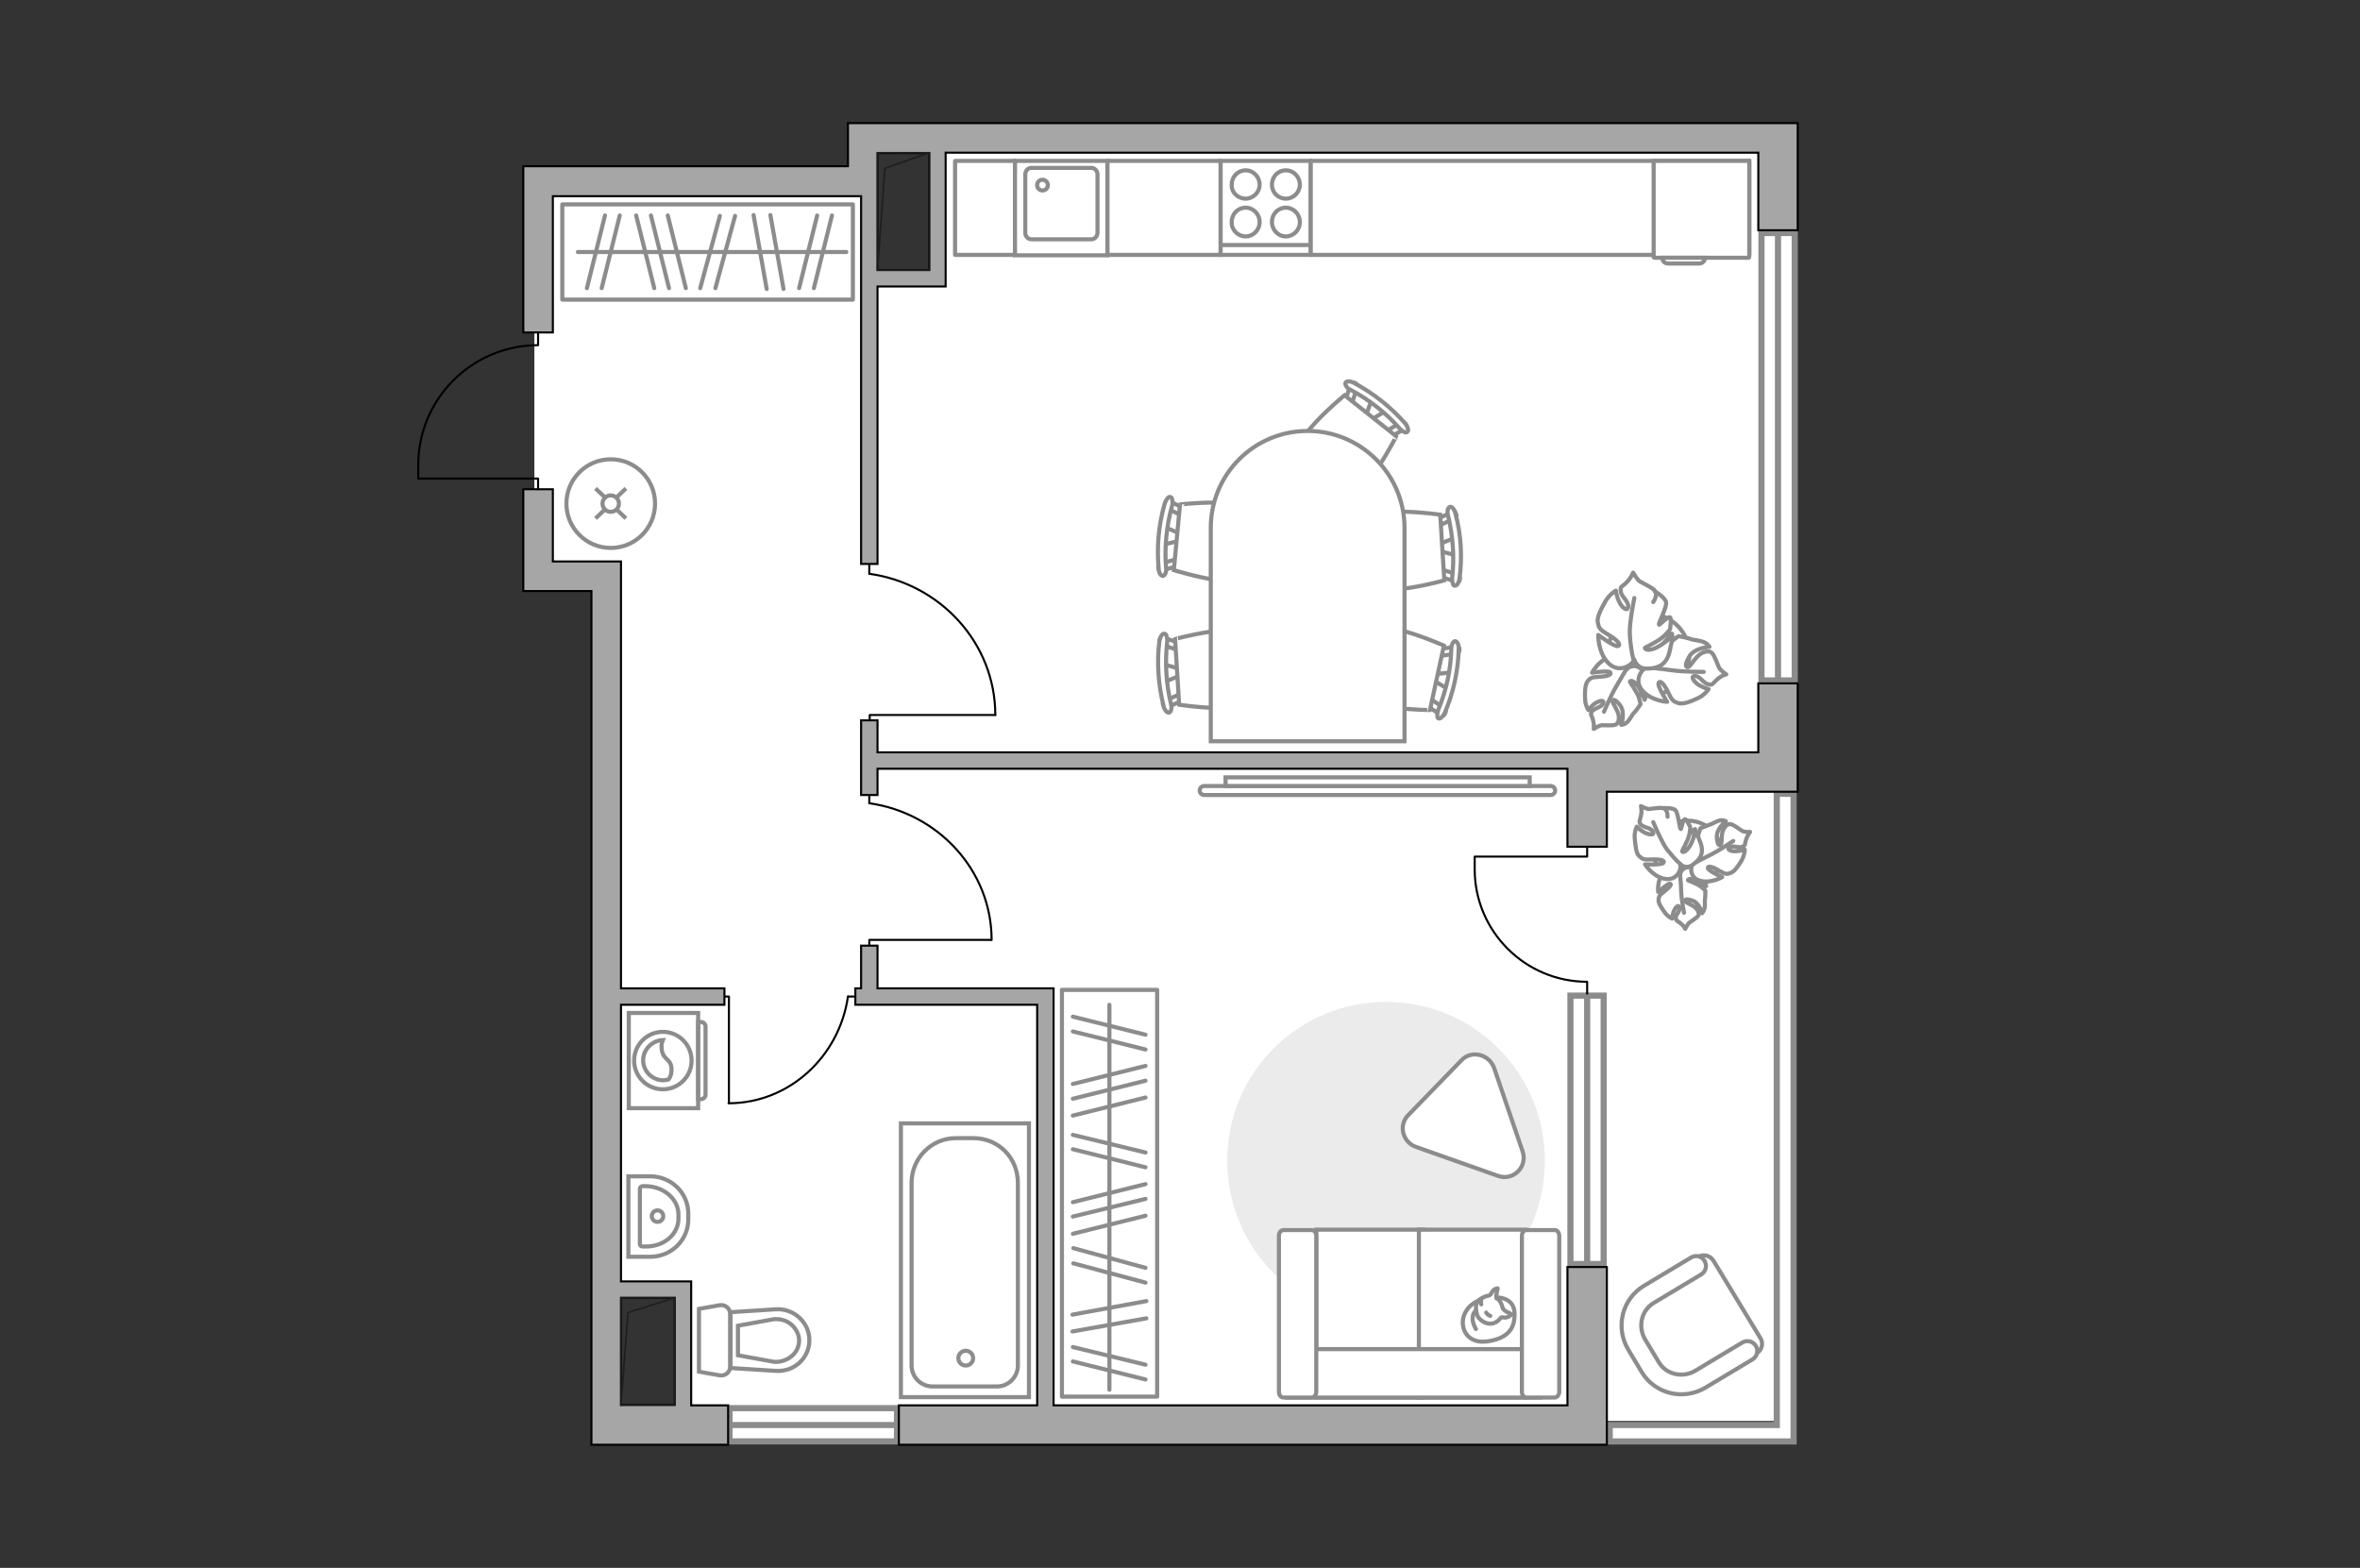
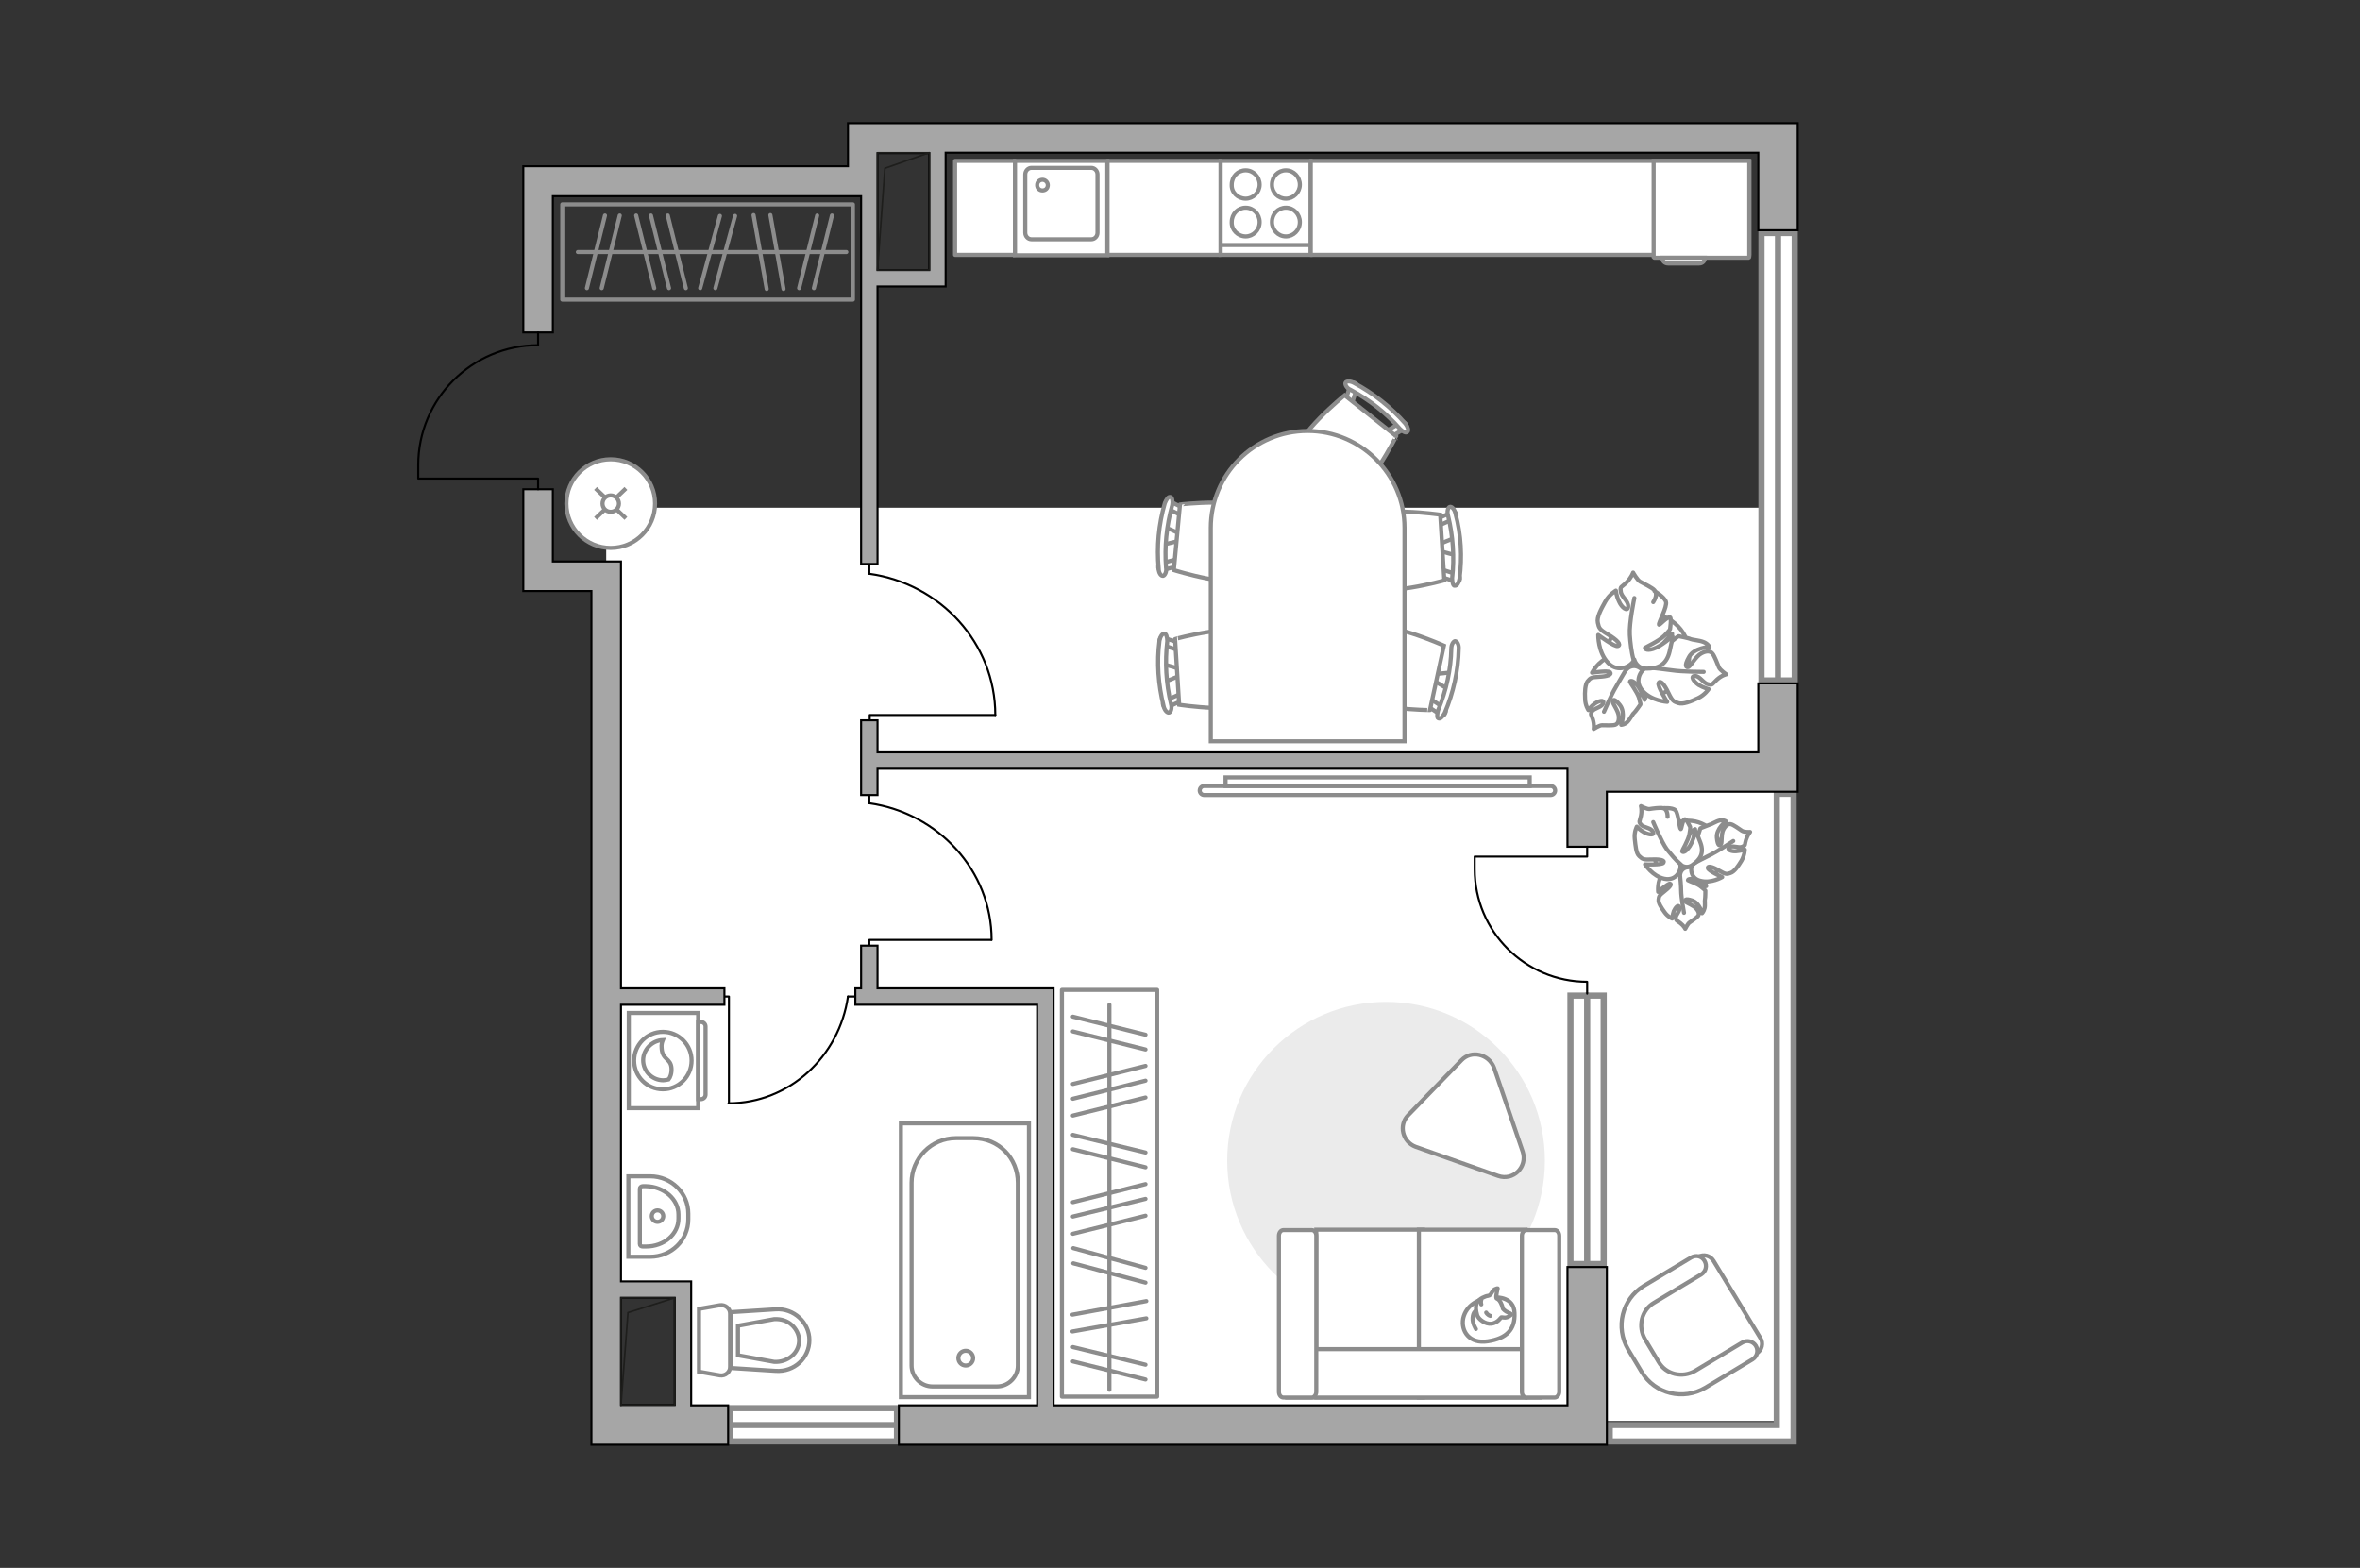
<svg xmlns="http://www.w3.org/2000/svg" version="1.1" x="0px" y="0px" viewBox="0 0 575 382" style="enable-background:new 0 0 575 382;" xml:space="preserve">
  <rect x="0" y="0" width="575" height="382" fill="#333333" stroke="none" />
  <style type="text/css">
	.st0{fill:#FFFFFF;}
	.st1{fill:#EBEBEB;}
	.st2{fill:#FFFFFF;stroke:#8C8C8C;stroke-linecap:round;stroke-linejoin:round;stroke-miterlimit:10;}
	.st3{fill:#FFFFFF;stroke:#8C8C8C;stroke-miterlimit:10;}
	.st4{fill-rule:evenodd;clip-rule:evenodd;fill:#FFFFFF;fill-opacity:0.1;stroke:#8C8C8C;stroke-miterlimit:10;}
	.st5{fill:none;stroke:#000000;stroke-width:0.5;stroke-linecap:round;stroke-linejoin:round;stroke-miterlimit:10;}
	.st6{fill:none;stroke:#8C8C8C;stroke-linecap:round;stroke-linejoin:round;stroke-miterlimit:10;}
	.st7{fill:#FFFFFF;stroke:#8C8C8C;stroke-width:1.5;stroke-linecap:round;stroke-miterlimit:10;}
	.st8{fill:#A6A6A6;stroke:#000000;stroke-width:0.5;stroke-miterlimit:10;}
	.st9{fill:none;stroke:#1E1E1C;stroke-width:0.4;stroke-linecap:round;stroke-linejoin:round;stroke-miterlimit:10;}
</style>
  <g id="bg_1_">
-     <polygon class="st0" points="228.4,34.7 228.4,67.8 211.8,67.8 211.8,34.7 209.8,34.7 209.8,43.7 130.2,43.7 130.2,142.1    433.2,142.1 433.2,59.7 433.2,59.7 433.2,34.7  " />
    <polygon class="st0" points="147.7,123.7 147.7,314.2 166.4,314.2 166.4,346.2 433.2,346.2 433.2,123.7  " />
  </g>
  <g id="furniture_1_">
    <path id="Vector_00000106140199821541514290000005335053994293007024_" class="st1" d="M337.7,321.5c21.4,0,38.7-17.3,38.7-38.7   s-17.3-38.7-38.7-38.7S299,261.4,299,282.8S316.3,321.5,337.7,321.5z" />
    <rect x="232.7" y="39.2" class="st2" width="14.6" height="22.9" />
    <rect x="269.8" y="39.2" class="st2" width="27.6" height="22.9" />
    <rect x="319.3" y="39.2" class="st2" width="106.9" height="22.9" />
    <g>
      <g>
        <path class="st3" d="M170.1,270l0-23.2l-16.9,0l0,23.2H170.1z" />
        <path class="st4" d="M171.9,266.7l0-16.6c0-0.6-0.5-1.1-1.1-1.1h-0.7l0,18.8h0.7C171.4,267.8,171.9,267.3,171.9,266.7z" />
      </g>
      <g>
        <circle class="st3" cx="161.5" cy="258.4" r="7" />
        <path class="st3" d="M163.6,260.2c-0.2-2.4-2.2-1.9-2.4-4.8c-0.1-0.9,0.1-1.5,0.3-2c-2.6,0.1-4.8,2.3-4.8,4.9     c0,2.7,2.2,4.9,4.9,4.9c0.4,0,0.8-0.1,1.3-0.2C163.3,262.5,163.7,261.5,163.6,260.2z" />
      </g>
    </g>
    <g id="Group_34_00000117657774507063546720000018316526024854057351_">
      <path id="Vector_158_00000162350567727722637170000005985602226454549178_" class="st5" d="M177.6,268.7v-25.9h-1.1" />
      <path id="Vector_159_00000181049700414605431050000008625267364962305212_" class="st5" d="M208.4,242.8h-1.8" />
      <path id="Vector_160_00000056426124209600836550000017948818425569369757_" class="st5" d="M206.6,242.8    c-2.1,14.6-14.3,26-29.1,26" />
    </g>
    <g id="Group_34_00000044897646574182245310000017591581129179064509_">
      <path id="Vector_158_00000085241331288219652380000009782218809058147477_" class="st5" d="M241.5,229h-29.7v1.3" />
      <path id="Vector_159_00000049930868350855045210000000227458059121175698_" class="st5" d="M211.8,193.7v2" />
      <path id="Vector_160_00000009551819229354476390000001090123722872706750_" class="st5" d="M211.8,195.7    c16.8,2.4,29.8,16.4,29.8,33.3" />
    </g>
    <g id="Group_34_00000057106905390654074620000001838470382540482974_">
      <path id="Vector_158_00000111880254049535537930000016241853397994681510_" class="st5" d="M242.5,174.2h-30.6v1.3" />
      <path id="Vector_159_00000066501226443948756140000007258235799541739159_" class="st5" d="M211.8,137.7v2.1" />
      <path id="Vector_160_00000033343216463659970430000007849547743634657176_" class="st5" d="M211.8,139.8    c17.3,2.4,30.7,16.9,30.7,34.4" />
    </g>
    <g>
      <path id="Vector_60_00000084489660085152234480000000076083393399750540_" class="st3" d="M395.1,167.1c4.2,3.6,10.6,3.1,14.1-1.1    c3.6-4.2,3.1-10.6-1.1-14.1c-4.2-3.6-10.6-3.1-14.1,1.1C390.4,157.2,390.9,163.5,395.1,167.1z" />
      <path class="st2" d="M396.4,163c0,0,1.2-1.3,2.9-0.4c1.7,1,3.1,2.3,2.3,5c-0.8,2.7-0.9,2.9-0.9,2.9s-1-2.8-2.1-3.9    c-1.1-1.1-1.5-0.6-1.5-0.5c0,0.1,1.7,2.4,2.2,3.8c0.4,1.4,0.4,1.7,0.4,1.7s-1.3,1.9-1.6,2.1c-0.3,0.2-0.9,1.5-1.6,2.2    c-0.7,0.7-1.5,0.7-1.5,0.7s1.1-3-0.3-4.8c-1.4-1.8-1.8-1.3-1.8-0.9c0,0.5,1.4,2.3,1.5,3.6c0.1,1.3-0.3,1.9-0.9,2.1    c-0.6,0.2-2.6,0.1-3.2,0.1c-0.6,0-2,0.9-2,0.9s0.2-0.9-0.2-2.3c-0.4-1.3-0.7-1.2-0.2-2c0.6-0.8,2.2-0.9,2.7-1.9c0.4-1-1-0.7-2,0    c-1,0.7-1.6,1.6-1.6,1.6s-0.8-1.2-0.8-2.8c-0.1-1.6,0-3.4,0.6-4.2c0.7-0.8,0.8-1,2.8-1.1c2-0.1,3.2-0.5,2.7-1.1    c-0.5-0.5-4.4,0.1-4.4,0.1s1.5-2.9,4.2-3.8C395,159.2,396.5,161.7,396.4,163z" />
      <path class="st6" d="M390.8,173.4c0,0,1.8-4.2,2.9-6c0.7-1.2,2-3.5,2.6-4.4c0.8-1.3,2-2.4,3.4-3.2" />
      <path class="st2" d="M401.4,162.5c0,0-2-0.6-1.8-2.9c0.2-2.3,1.1-4.4,4.3-4.8c3.2-0.4,3.5-0.4,3.5-0.4s-2.5,2.4-3.2,4.1    c-0.7,1.7,0,1.9,0.2,1.8c0.1-0.1,1.8-3,3-4.1c1.3-1.1,1.6-1.2,1.6-1.2s2.6,0.5,2.9,0.7c0.4,0.2,2.1,0.3,3.1,0.7    c1.1,0.4,1.5,1.2,1.5,1.2s-3.8,0.2-5,2.5c-1.3,2.3-0.6,2.6-0.1,2.4c0.5-0.2,1.8-2.6,3.1-3.3c1.3-0.7,2.2-0.6,2.7,0    c0.5,0.5,1.3,2.7,1.6,3.4c0.3,0.7,1.8,1.7,1.8,1.7s-1.1,0.2-2.3,1.3c-1.2,1.1-1,1.4-2.1,1.1c-1.2-0.2-2-2-3.2-2    c-1.3,0-0.3,1.4,0.9,2.2c1.2,0.7,2.4,1,2.4,1s-0.9,1.4-2.6,2.2c-1.7,0.8-3.7,1.6-4.8,1.2c-1.1-0.4-1.4-0.4-2.4-2.5    c-1-2.1-2-3.2-2.4-2.4c-0.4,0.7,2.1,4.6,2.1,4.6s-3.8-0.2-6-2.7C398,165.8,399.9,163,401.4,162.5z" />
      <path class="st6" d="M415.1,163.7c0,0-5.3,0-7.8-0.4c-1.6-0.2-4.7-0.6-5.9-0.7c-1.8-0.2-3.5-1-5-2.1" />
      <g>
        <path class="st2" d="M402.8,146.7c0.9-1.4,0.8-2.3,0.3-2.9c-0.5-0.6-2.8-1.7-3.5-2.1c-0.7-0.4-1.7-2.2-1.7-2.2s-0.4,1.2-1.6,2.4     c-1.3,1.3-1.6,0.9-1.4,2.2c0.1,1.3,1.9,2.3,1.8,3.7c-0.1,1.4-1.6,0.2-2.2-1.2c-0.7-1.4-0.8-2.7-0.8-2.7s-1.6,0.9-2.6,2.7     c-1,1.8-2.1,3.8-1.8,5.1c0.3,1.3,0.3,1.6,2.5,2.9c2.2,1.3,3.3,2.5,2.4,2.8c-0.8,0.3-4.8-2.7-4.8-2.7s-0.1,4.2,2.4,6.8     c2.5,2.6,5.7,0.8,6.4-0.8c0,0,0.5,2.2,3,2.2c2.5,0,4.8-0.7,5.6-4.2c0.8-3.5,0.7-3.7,0.7-3.7s-2.8,2.5-4.7,3.1     c-1.9,0.6-2.1-0.2-2-0.3c0.1-0.1,3.4-1.6,4.7-2.9c1.3-1.3,1.4-1.6,1.4-1.6s0.4-2.7,0-2.9c-0.7-0.2-2.6,2-2.7,1.8     c-0.2-0.4,2.1-4.4,1.7-5.6c-0.4-1.2-2.8-2.6-2.8-2.6" />
        <path class="st6" d="M398.2,145.7c0,0-1.3,6.2-1.1,9c0.1,1.7,0.4,4.3,0.9,6" />
      </g>
    </g>
    <g>
      <path id="Vector_60_00000067936758425163353450000010151208340056793011_" class="st3" d="M410.4,216.2c4.5,0.5,8.5-2.7,9-7.2    c0.5-4.5-2.7-8.5-7.2-9c-4.5-0.5-8.5,2.7-9,7.2C402.7,211.7,405.9,215.7,410.4,216.2z" />
      <path class="st2" d="M409.4,212.9c0,0,0.2-1.4,1.8-1.6s3.1,0.2,3.8,2.3c0.7,2.2,0.7,2.3,0.7,2.3s-1.9-1.4-3.2-1.7    c-1.3-0.2-1.3,0.3-1.2,0.3c0.1,0.1,2.3,0.8,3.2,1.6c0.9,0.7,1,0.9,1,0.9s0,1.8-0.1,2.1c-0.1,0.3,0.1,1.5-0.1,2.2    c-0.2,0.8-0.6,1.2-0.6,1.2s-0.6-2.5-2.4-3.1c-1.8-0.6-1.8-0.1-1.6,0.3c0.2,0.3,2,0.9,2.6,1.7c0.7,0.8,0.7,1.4,0.4,1.8    c-0.3,0.4-1.7,1.3-2.1,1.6c-0.4,0.3-1,1.5-1,1.5s-0.3-0.7-1.2-1.4c-0.9-0.7-1-0.5-1.1-1.3c0-0.8,1.1-1.6,0.9-2.5    c-0.2-0.9-1,0-1.4,0.9c-0.3,0.9-0.4,1.8-0.4,1.8s-1-0.4-1.8-1.5c-0.8-1.1-1.6-2.3-1.5-3.1c0.1-0.8,0.1-1,1.4-2    c1.3-1,1.9-1.8,1.4-1.9c-0.5-0.1-2.9,2-2.9,2s-0.3-2.7,1.1-4.5C406.7,211,408.9,211.9,409.4,212.9z" />
      <path class="st6" d="M410.3,222.4c0,0-0.7-3.7-0.7-5.4c0-1.1-0.2-3.3-0.3-4.1c-0.1-1.3,0.2-2.5,0.8-3.7" />
      <path class="st2" d="M412.6,210.2c0,0-1.6,0.5-2.5-1.2c-0.9-1.6-1.3-3.4,0.7-5.2c2-1.8,2.2-1.8,2.2-1.8s-0.6,2.7-0.3,4.2    c0.3,1.5,0.9,1.3,0.9,1.2c0.1-0.1-0.2-2.8,0.2-4.1c0.4-1.3,0.5-1.5,0.5-1.5s2-0.8,2.3-0.9c0.3,0,1.5-0.8,2.4-1    c0.9-0.2,1.5,0.2,1.5,0.2s-2.4,1.8-2.2,4c0.2,2.2,0.8,2,1,1.6c0.3-0.4,0-2.5,0.6-3.6c0.6-1.1,1.2-1.4,1.8-1.3    c0.6,0.1,2.1,1.2,2.7,1.6s2,0.3,2,0.3s-0.6,0.7-1,1.9c-0.4,1.3,0,1.3-0.9,1.7c-0.9,0.4-2.2-0.4-3.1,0.1c-0.9,0.6,0.5,1.1,1.6,1    c1.2-0.1,2.1-0.4,2.1-0.4s0,1.3-0.8,2.7c-0.8,1.3-1.7,2.7-2.7,3c-0.9,0.3-1.1,0.4-2.8-0.6c-1.6-1-2.8-1.2-2.7-0.6    c0.1,0.7,3.5,2.2,3.5,2.2s-2.7,1.6-5.3,0.9C411.7,214,411.7,211.2,412.6,210.2z" />
      <path class="st6" d="M422.3,204.9c0,0-3.6,2.4-5.4,3.3c-1.2,0.6-3.4,1.7-4.3,2.2c-1.3,0.7-2.8,0.9-4.3,0.8" />
      <g>
        <path class="st2" d="M406.3,199c0-1.3-0.5-2-1.1-2.1c-0.6-0.2-2.7,0.1-3.3,0.2c-0.6,0.1-2.1-0.7-2.1-0.7s0.3,0.9,0,2.4     c-0.3,1.4-0.6,1.3,0,2.1c0.7,0.8,2.4,0.7,2.9,1.7c0.6,1-1,0.8-2.1,0.2c-1.1-0.6-1.8-1.4-1.8-1.4s-0.7,1.3-0.5,3s0.3,3.5,1.1,4.2     c0.8,0.7,0.9,0.9,3,0.8c2.1-0.1,3.3,0.2,2.9,0.8c-0.4,0.6-4.5,0.4-4.5,0.4s1.8,2.9,4.7,3.5c2.9,0.6,4.2-2,3.9-3.5     c0,0,1.4,1.3,3,0.1c1.7-1.2,2.9-2.7,1.9-5.4s-1.2-2.8-1.2-2.8s-0.7,3-1.8,4.2c-1,1.3-1.5,0.8-1.5,0.7c0-0.1,1.5-2.6,1.8-4.1     s0.2-1.8,0.2-1.8s-0.9-2-1.3-1.9c-0.6,0.2-0.8,2.5-1,2.4c-0.3-0.2-0.6-3.9-1.3-4.6s-3.1-0.5-3.1-0.5" />
        <path class="st6" d="M402.8,200.3c0,0,2,4.8,3.3,6.6c0.9,1.1,2.2,2.7,3.4,3.7" />
      </g>
    </g>
    <rect x="137" y="49.8" class="st6" width="70.8" height="23.2" />
    <line class="st6" x1="183.6" y1="52.4" x2="186.8" y2="70.4" />
    <line class="st6" x1="187.7" y1="52.4" x2="190.9" y2="70.4" />
    <line class="st6" x1="175.4" y1="52.6" x2="170.6" y2="70.2" />
    <line class="st6" x1="179.1" y1="52.6" x2="174.3" y2="70.2" />
    <line class="st6" x1="155" y1="52.5" x2="159.4" y2="70.2" />
    <line class="st6" x1="162.7" y1="52.5" x2="167.1" y2="70.2" />
    <line class="st6" x1="158.6" y1="52.5" x2="163" y2="70.2" />
    <line class="st6" x1="151" y1="52.5" x2="146.6" y2="70.2" />
    <line class="st6" x1="147.4" y1="52.5" x2="143" y2="70.2" />
    <line class="st6" x1="194.7" y1="70.2" x2="199.1" y2="52.5" />
    <line class="st6" x1="198.3" y1="70.2" x2="202.7" y2="52.5" />
    <line class="st6" x1="140.8" y1="61.4" x2="206.2" y2="61.4" />
    <rect x="220.7" y="279.1" transform="matrix(-1.836970e-16 1 -1 -1.836970e-16 561.034 20.477)" class="st6" width="99.1" height="23.2" />
    <line class="st6" x1="279.3" y1="317" x2="261.3" y2="320.3" />
    <line class="st6" x1="279.3" y1="321.2" x2="261.3" y2="324.4" />
    <line class="st6" x1="279.1" y1="308.9" x2="261.5" y2="304.1" />
    <line class="st6" x1="279.1" y1="312.5" x2="261.5" y2="307.8" />
    <line class="st6" x1="279.1" y1="288.5" x2="261.4" y2="292.9" />
    <line class="st6" x1="279.1" y1="296.2" x2="261.4" y2="300.6" />
    <line class="st6" x1="279.1" y1="292.1" x2="261.4" y2="296.4" />
    <line class="st6" x1="279.1" y1="284.4" x2="261.4" y2="280" />
    <line class="st6" x1="279.1" y1="280.8" x2="261.4" y2="276.5" />
    <line class="st6" x1="279.1" y1="259.7" x2="261.4" y2="264.1" />
    <line class="st6" x1="279.1" y1="267.4" x2="261.4" y2="271.8" />
    <line class="st6" x1="279.1" y1="263.3" x2="261.4" y2="267.7" />
    <line class="st6" x1="279.1" y1="255.7" x2="261.4" y2="251.3" />
    <line class="st6" x1="279.1" y1="252.1" x2="261.4" y2="247.7" />
    <line class="st6" x1="261.4" y1="328.2" x2="279.1" y2="332.5" />
    <line class="st6" x1="261.4" y1="331.7" x2="279.1" y2="336.1" />
    <line class="st6" x1="270.3" y1="244.8" x2="270.3" y2="338.6" />
    <g>
      <circle class="st3" cx="148.8" cy="122.7" r="10.8" />
      <line class="st3" x1="152.5" y1="119" x2="150.3" y2="121.1" />
      <circle class="st3" cx="148.8" cy="122.7" r="2" />
      <line class="st3" x1="147.3" y1="124.2" x2="145.1" y2="126.3" />
      <line class="st3" x1="152.5" y1="126.3" x2="150.3" y2="124.2" />
      <line class="st3" x1="147.3" y1="121.1" x2="145.1" y2="119" />
    </g>
    <g>
      <path id="Vector_55_00000101074899655722586280000004740830978158518184_" class="st3" d="M320.7,340.5h26v-40.9h-26V340.5z" />
      <path id="Vector_56_00000114067832344653590960000002065937975325910444_" class="st3" d="M345.7,340.5h26v-40.9h-26V340.5z" />
      <path id="Vector_57_00000178204064013144486020000007750079428622426555_" class="st3" d="M316.1,328.7l-2.4,11.8h61.6v-11.8    H316.1z" />
      <path id="Vector_58_00000019660934319893655230000013975184663736279189_" class="st3" d="M320.7,339.1v-38c0-0.8-0.5-1.4-1.1-1.4    h-6.9c-0.6,0-1.1,0.6-1.1,1.4v38c0,0.8,0.5,1.4,1.1,1.4h6.9C320.2,340.5,320.7,339.8,320.7,339.1z" />
      <path id="Vector_59_00000137096622931983243990000005666324674640651156_" class="st3" d="M379.9,339.1v-38c0-0.8-0.5-1.4-1.1-1.4    h-6.9c-0.6,0-1.1,0.6-1.1,1.4v38c0,0.8,0.5,1.4,1.1,1.4h6.9C379.4,340.5,379.9,339.8,379.9,339.1z" />
      <g>
        <path class="st2" d="M364.5,316.1c0,0,4.4-0.2,4.5,3.8c0.2,4-1.9,6.2-6.5,6.9c-4.5,0.7-6.6-2.5-6-5.6     C357.2,318.1,360.1,316.1,364.5,316.1z" />
        <path class="st2" d="M366.2,318.9c0,0,0.5,0.6,1.3,0.9c0.8,0.3,0.7,0.5,0.7,0.5s-0.8,0.9-1.9,0.7c-0.6-0.1-0.6,0-0.6,0     s-0.8,1.3-2.3,1.5c-1.5,0.2-3.2-1.1-3.5-2.1c-0.3-1-0.5-2.4,0.1-3.2c0.5-0.8,1.8-1.4,2.6-1.5c0.8-0.1,0.9-1.3,1.6-1.6     c0.7-0.3,0.7-0.2,0.7-0.2s-0.5,2-0.3,2.4C364.6,316.5,365.5,316.2,366.2,318.9z" />
        <path class="st2" d="M362.1,319.8c0,0,0.3,0.6,1,0.8" />
        <path class="st2" d="M360.9,317.8c0,0-0.2-0.6,0-1.1" />
        <path class="st6" d="M359.6,319.4c0,0-0.7,0.2-0.8,1.7c-0.1,1.3,0.8,2.7,0.8,2.7" />
      </g>
    </g>
    <path class="st2" d="M356.1,258.3l-13,13.4c-2.4,2.4-1.4,6.5,1.8,7.7l20.1,7.1c3.7,1.3,7.2-2.2,6-5.9l-7-20.5   C362.7,256.8,358.5,255.8,356.1,258.3z" />
    <g>
      <g id="Group_2_00000100355457326426704830000009639513641315979154_">
        <g id="Group_3_00000106144308142791386210000003238674188463142563_">
          <path id="Vector_10_00000180340416093372942170000007685750144318578335_" class="st3" d="M283.4,161.8l4.5,1.3l0.1,1.3      l-4.4,1.8L283.4,161.8z" />
        </g>
        <g id="Group_4_00000095324063398937703190000012949892716521155761_">
          <path id="Vector_11_00000173848282969164102180000016873152516255813534_" class="st3" d="M288.3,170c0,0.4-0.2,0.8-0.5,0.8      l-3.6,1.6c-0.4,0.2-0.6-0.1-0.8-0.6c-0.2-0.5,0.1-1,0.3-1l3.6-1.6c0.4-0.2,0.6,0.1,0.8,0.6C288.3,169.9,288.3,169.9,288.3,170z" />
        </g>
        <g id="Group_5_00000059270226962151870180000016678477760666354824_">
          <path id="Vector_12_00000013901968380159398060000007882006994182425490_" class="st3" d="M287.5,157.3c0,0.1,0,0.1,0,0.3      c-0.1,0.5-0.3,0.8-0.7,0.7l-3.8-1.2c-0.4-0.1-0.5-0.6-0.5-1.1c0.1-0.5,0.3-0.8,0.7-0.7l3.8,1.2      C287.2,156.6,287.5,156.9,287.5,157.3z" />
        </g>
        <path id="Vector_13_00000024722305279127910680000008401823591995839375_" class="st3" d="M305.1,154.6c3,2.6,3.6,13.1,1,16     c-3.1,3.5-18.8,1.1-18.8,1.1l-1-16C286.2,155.7,301.6,151.5,305.1,154.6z" />
        <path id="Vector_14_00000168081646293756883510000014653572683167460267_" class="st3" d="M284.4,156.2     c-0.6,5.1-0.3,10.4,0.9,15.3c0.3,1,0,1.9-0.4,2.1c-0.5,0.2-1.2-0.6-1.4-1.6c-1.3-5.2-1.7-10.6-1-15.9c0.2-1,0.7-1.8,1.2-1.7     C284.1,154.3,284.4,155.2,284.4,156.2z" />
      </g>
      <g id="Group_2_00000155122283436423932400000010253575326098258340_">
        <g id="Group_3_00000053510047286703697900000017971186662094310031_">
          <path id="Vector_10_00000023256741759868114660000015838035764192133028_" class="st3" d="M352.8,167.9l-4-2.4l0.3-1.2l4.7-0.5      L352.8,167.9z" />
        </g>
        <g id="Group_4_00000075134691400655538580000016957697264399296447_">
-           <path id="Vector_11_00000007426966654456289300000013771632287424097953_" class="st3" d="M350.4,158.7c0.1-0.4,0.4-0.7,0.7-0.6      l3.9-0.6c0.4,0,0.6,0.3,0.6,0.8c0,0.5-0.3,1-0.6,0.9l-3.9,0.6c-0.4,0-0.6-0.3-0.6-0.8C350.4,158.8,350.4,158.8,350.4,158.7z" />
-         </g>
+           </g>
        <g id="Group_5_00000054976293391866761830000002291064457388467608_">
          <path id="Vector_12_00000171680399168703443480000017564445074529577115_" class="st3" d="M347.7,171.1c0-0.1,0-0.1,0.1-0.2      c0.2-0.5,0.5-0.7,0.9-0.5l3.3,2.2c0.3,0.2,0.4,0.7,0.1,1.2c-0.2,0.5-0.5,0.7-0.9,0.5l-3.3-2.2      C347.8,171.9,347.6,171.5,347.7,171.1z" />
        </g>
        <path id="Vector_13_00000017504817735434038480000005354517069428860558_" class="st3" d="M330,169c-2.1-3.3,0.1-13.5,3.4-15.7     c3.9-2.5,18.4,4,18.4,4l-3.4,15.7C348.5,173,332.6,172.9,330,169z" />
        <path id="Vector_14_00000029751752407506821040000009549227389511038599_" class="st3" d="M350.4,173c2-4.8,3.1-9.9,3.2-14.9     c0-1.1,0.5-1.8,0.9-1.9c0.5,0,1,0.9,0.9,1.9c-0.1,5.3-1.3,10.7-3.4,15.6c-0.5,0.9-1.1,1.6-1.6,1.3     C350.1,174.9,350.1,174,350.4,173z" />
      </g>
      <g id="Group_2_00000075862843438003022790000008751916273875653301_">
        <g id="Group_3_00000148632854418818505420000013110416238774464673_">
          <path id="Vector_10_00000090986607588688207040000001842712187455723661_" class="st3" d="M354.7,135.3l-4.5-1.2l-0.1-1.3      l4.4-1.8L354.7,135.3z" />
        </g>
        <g id="Group_4_00000055681328474724960260000001389218709373499527_">
          <path id="Vector_11_00000014600481826915138260000002788328892570620862_" class="st3" d="M349.9,127.1c0-0.4,0.2-0.8,0.5-0.8      l3.6-1.6c0.4-0.2,0.6,0.1,0.8,0.6s-0.1,1-0.3,1l-3.6,1.6c-0.4,0.2-0.6-0.1-0.8-0.6C349.9,127.2,349.9,127.2,349.9,127.1z" />
        </g>
        <g id="Group_5_00000121267694967611452520000011882566617196409764_">
          <path id="Vector_12_00000110433304179377491910000008610684126087932292_" class="st3" d="M350.7,139.8c0-0.1,0-0.1,0-0.3      c0.1-0.5,0.3-0.8,0.7-0.7l3.8,1.2c0.4,0.1,0.5,0.6,0.5,1.1c-0.1,0.5-0.3,0.8-0.7,0.7l-3.8-1.2      C351,140.5,350.7,140.2,350.7,139.8z" />
        </g>
        <path id="Vector_13_00000047743675599474107350000017360989949186352063_" class="st3" d="M333.1,142.6c-3-2.6-3.6-13-1-16     c3.1-3.5,18.8-1.2,18.8-1.2l1,16C351.9,141.4,336.6,145.7,333.1,142.6z" />
        <path id="Vector_14_00000125565048675676201910000001069815946390503322_" class="st3" d="M353.8,140.9c0.6-5.1,0.2-10.4-1-15.3     c-0.3-1,0-1.9,0.4-2.1c0.5-0.2,1.2,0.6,1.4,1.6c1.4,5.1,1.7,10.6,1,15.9c-0.2,1-0.6,1.8-1.2,1.7     C354.1,142.8,353.8,141.9,353.8,140.9z" />
      </g>
      <g id="Group_2_00000095298526593901446500000014388991550189227178_">
        <g id="Group_3_00000022561589569116919360000018280861208782397344_">
-           <path id="Vector_10_00000026137076708690815010000018183111702495742596_" class="st3" d="M337.6,100.1l-4,2.5l-1-0.8l1.6-4.4      L337.6,100.1z" />
-         </g>
+           </g>
        <g id="Group_4_00000071527170776976408210000013992401097233684388_">
          <path id="Vector_11_00000040541907470513039980000016549156863223594652_" class="st3" d="M328.2,98.2c-0.3-0.2-0.4-0.7-0.3-0.9      l1.2-3.8c0.1-0.4,0.5-0.4,1-0.2c0.5,0.2,0.7,0.7,0.6,0.9l-1.2,3.8c-0.1,0.4-0.5,0.4-1,0.2C328.3,98.2,328.3,98.2,328.2,98.2z" />
        </g>
        <g id="Group_5_00000026121811596064028320000008595075619498867642_">
          <path id="Vector_12_00000098911346464162179380000001971007420757165196_" class="st3" d="M338.2,106.1      c-0.1-0.1-0.1-0.1-0.2-0.2c-0.3-0.4-0.4-0.8,0-1l3.4-2c0.3-0.2,0.8,0,1.1,0.4c0.3,0.4,0.4,0.8,0,1l-3.4,2      C338.9,106.4,338.5,106.3,338.2,106.1z" />
        </g>
        <path id="Vector_13_00000180345969130574995440000002406848449688566969_" class="st3" d="M328.4,121c-3.9,0.4-12.1-6.1-12.6-10     c-0.5-4.7,11.8-14.7,11.8-14.7l12.6,10C340.2,106.2,333.1,120.5,328.4,121z" />
        <path id="Vector_14_00000168086272980125937180000005290753203926495416_" class="st3" d="M341.1,104.5c-3.4-3.9-7.5-7.1-12-9.5     c-1-0.4-1.4-1.3-1.3-1.7c0.2-0.5,1.2-0.5,2.1,0c4.7,2.5,9,5.9,12.5,9.9c0.6,0.8,0.9,1.7,0.5,2     C342.6,105.6,341.8,105.2,341.1,104.5z" />
      </g>
      <g id="Group_2_00000156561740797936531300000014303802931972455074_">
        <g id="Group_3_00000178888837445524271580000002447437025532890029_">
          <path id="Vector_10_00000161627184143695685100000004685187534489272990_" class="st3" d="M283.8,128.4l4.3,1.9l-0.1,1.3      l-4.6,1.1L283.8,128.4z" />
        </g>
        <g id="Group_4_00000110463596201629076660000003047727751020445865_">
          <path id="Vector_11_00000156551103977058396510000017464585674717888146_" class="st3" d="M287.3,137.3c0,0.4-0.3,0.7-0.6,0.7      l-3.8,1c-0.4,0.1-0.6-0.2-0.7-0.7c-0.1-0.5,0.2-1,0.5-1l3.8-1c0.4-0.1,0.6,0.2,0.7,0.7C287.3,137.2,287.3,137.2,287.3,137.3z" />
        </g>
        <g id="Group_5_00000014631033192668484530000003547101043746375570_">
          <path id="Vector_12_00000112626956419891326050000006060694256359351473_" class="st3" d="M288.5,124.6c0,0.1,0,0.1,0,0.3      c-0.2,0.5-0.5,0.7-0.8,0.6l-3.5-1.7c-0.4-0.2-0.4-0.7-0.3-1.2c0.2-0.5,0.5-0.7,0.8-0.6l3.5,1.7      C288.3,123.9,288.5,124.3,288.5,124.6z" />
        </g>
        <path id="Vector_13_00000024714326298810427670000007360910127005122436_" class="st3" d="M306.3,124.7c2.5,3.1,1.5,13.5-1.5,16     c-3.6,3-18.8-1.8-18.8-1.8l1.5-16C287.5,122.9,303.3,121.1,306.3,124.7z" />
        <path id="Vector_14_00000085243769186270181380000013915839433816119951_" class="st3" d="M285.6,123.1c-1.4,5-1.9,10.2-1.5,15.2     c0.2,1-0.3,1.9-0.7,2c-0.5,0.1-1.1-0.7-1.1-1.8c-0.5-5.3,0-10.7,1.5-15.9c0.4-1,0.9-1.7,1.4-1.5     C285.6,121.2,285.8,122.1,285.6,123.1z" />
      </g>
      <g>
        <g>
          <path class="st3" d="M295,128.6v52h47.2v-52c0-13-10.6-23.6-23.6-23.6C305.5,105,295,115.6,295,128.6z" />
        </g>
      </g>
    </g>
    <g>
      <path class="st3" d="M377.8,191.5c0.6,0,1.1,0.5,1.1,1.1c0,0.6-0.5,1.1-1.1,1.1h-84.4c-0.6,0-1.1-0.5-1.1-1.1    c0-0.6,0.5-1.1,1.1-1.1H377.8z" />
      <rect x="298.6" y="189.4" class="st3" width="74.1" height="2.1" />
    </g>
    <g>
      <path id="Vector_37_00000151504843029319595110000002803032723375069852_" class="st3" d="M417.5,307.2l11.4,18.8    c0.8,1.2,0.4,3-0.9,3.7l-13,7.9c-4.7,2.9-10.9,1.3-13.8-3.4l-3.8-6.3c-2.9-4.7-1.3-10.9,3.4-13.8l13-7.9    C415.1,305.5,416.7,305.9,417.5,307.2z" />
      <path id="Vector_38_00000057836448834871199210000016975151993081281453_" class="st3" d="M415.3,307.2c0.7,1.2,0.3,2.6-0.8,3.3    l-11.5,6.9c-3.1,1.8-4,5.8-2.2,8.9l3.3,5.5c1.8,3.1,5.8,4,8.9,2.2l11.5-6.9c1.2-0.7,2.6-0.3,3.3,0.8c0.7,1.2,0.3,2.6-0.8,3.3    l-11.5,6.9c-5.4,3.2-12.3,1.5-15.5-3.8l-3.3-5.5c-3.2-5.4-1.5-12.3,3.8-15.5l11.5-6.9C413.2,305.7,414.6,306,415.3,307.2z" />
    </g>
    <g>
      <path id="Vector_8_00000086687849532617487550000014380155055050659740_" class="st3" d="M403.1,62.8H426c0.1,0,0.2-0.1,0.2-0.2    V39.2h-23.3v23.4C403,62.7,403,62.8,403.1,62.8z" />
      <path id="Vector_9_00000072960080138851869260000010687214870339049142_" class="st3" d="M415.4,62.8H405c0,0.8,0.6,1.4,1.4,1.4    h7.6C414.8,64.2,415.4,63.6,415.4,62.8z" />
    </g>
  </g>
  <g id="windows_1_">
    <g>
      <rect x="177.7" y="343.2" transform="matrix(-1 -7.213824e-07 7.213824e-07 -1 396.246 694.383)" class="st7" width="40.8" height="8.1" />
      <line class="st7" x1="218.5" y1="347.2" x2="177.7" y2="347.2" />
    </g>
    <polygon class="st7" points="437,193.4 432.9,193.4 432.9,347.2 392.2,347.2 392.2,351.2 437,351.2 437,348.6 437,348.6  " />
    <g>
      <rect x="354" y="271.2" transform="matrix(3.357889e-07 -1 1 3.357889e-07 111.426 661.969)" class="st7" width="65.4" height="8.1" />
      <line class="st7" x1="386.7" y1="308" x2="386.7" y2="242.5" />
    </g>
    <g>
      <rect x="378.7" y="107.3" transform="matrix(2.015947e-07 -1 1 2.015947e-07 321.871 544.477)" class="st7" width="109" height="8.1" />
      <line class="st7" x1="433.2" y1="165.8" x2="433.2" y2="56.8" />
    </g>
  </g>
  <g id="plan">
    <g>
      <polygon class="st8" points="381.9,342.4 256.7,342.4 256.7,244.8 256.7,240.8 252.7,240.8 213.8,240.8 213.8,230.4 209.8,230.4     209.8,240.8 208.4,240.8 208.4,244.8 252.7,244.8 252.7,342.4 219,342.4 219,352 391.5,352 391.5,347.2 391.5,342.4 391.5,308.7     381.9,308.7   " />
      <polygon class="st8" points="428.4,183.3 391.5,183.3 388.7,183.3 386.7,183.3 381.9,183.3 213.8,183.3 213.8,175.5 209.8,175.5     209.8,193.7 213.8,193.7 213.8,187.3 381.9,187.3 381.9,206.3 391.5,206.3 391.5,192.9 438,192.9 438,189.5 438,183.3 438,166.5     428.4,166.5   " />
      <path class="st8" d="M431,30h-2.7H206.6v2.4v4.8v3.3h-71.9h-4.5h-2.7V81h7.2V47.8h71.9h3.2v89.6h4V69.8h12.6h4v-4V37.2h198v18.9    h9.6V30H431z M226.4,65.8h-12.6V47.8v-2v-5.2v-3.3h12.6V65.8z" />
      <path class="st8" d="M168.4,316.2v-4h-4h-13.1v-67.4h25.2v-4h-25.2V144v-7.2h-7.2h-9.4v-17.6h-7.2v17.6v3.6v3.6h16.6v198.4v2.4    v7.2h33.3v-9.6h-9V316.2z M151.3,316.2h13.1v26.1h-13.1V316.2z" />
    </g>
    <path class="st5" d="M131.1,119.2l0-2.6l-29.2,0v-3.3c0-16.1,13.1-29.2,29.2-29.2h0V81" />
    <path class="st5" d="M386.7,206.3v2.4l-27.4,0v3.1c0,15.1,12.3,27.4,27.4,27.4h0v2.9" />
    <g>
      <polyline class="st9" points="226.4,37.2 215.6,41 213.8,65.8   " />
      <rect x="205.8" y="45.2" transform="matrix(-1.836970e-16 1 -1 -1.836970e-16 271.64 -168.59)" class="st9" width="28.6" height="12.6" />
    </g>
    <g>
      <polyline class="st9" points="151.3,342.4 153,319.8 164.4,316.2   " />
      <rect x="151.3" y="316.2" class="st9" width="13.1" height="26.1" />
    </g>
    <g>
      <path id="wc_00000102526557947253958830000002249528040578880934_" class="st3" d="M188.6,321.3" />
      <g id="Group_26_00000012471948742930722830000005893202694738732202_">
        <path id="Vector_130_00000121252093944375557280000007793242414596726452_" class="st3" d="M177.9,320.1l0,12.9     c0,1.3-1.2,2.3-2.5,2.1l-5.1-0.9l0-15.3l5.1-0.9C176.7,317.8,177.9,318.8,177.9,320.1z" />
        <path id="Vector_131_00000082356533500522347600000007124873425133087364_" class="st3" d="M197.2,326.5c0,4.4-3.7,7.8-8.2,7.5     l-11-0.7l0-13.6l11-0.7C193.4,318.7,197.2,322.2,197.2,326.5z" />
        <path id="Vector_132_00000143588636696930082120000008503916017632100253_" class="st3" d="M179.8,330.2l8.8,1.6     c1.6,0.1,3.1-0.4,4.3-1.4c1.2-1,1.8-2.4,1.8-3.8c0-1.4-0.7-2.8-1.8-3.8c-1.1-1-2.6-1.5-4.3-1.4l-8.8,1.6L179.8,330.2z" />
      </g>
    </g>
    <g>
      <path id="Vector_134_00000080909198330413525460000014022179922765803181_" class="st3" d="M167.7,295.7v1.4c0,5-4.1,9.1-9.3,9.1    h-5.3v-19.6h5.3C163.6,286.6,167.7,290.7,167.7,295.7z" />
      <path id="Vector_133_00000163760321806995015320000006534534824614322063_" class="st3" d="M165.3,295.9v1c0,3.8-3.5,6.8-7.9,6.8    h-0.8c-0.4,0-0.7-0.2-0.7-0.6v-13.5c0-0.3,0.3-0.6,0.7-0.6h0.8C161.8,289.1,165.3,292.2,165.3,295.9z" />
      <circle class="st3" cx="160.2" cy="296.3" r="1.4" />
    </g>
    <g>
      <g>
        <path id="Vector_135_00000171677712505517312330000017533832778762615717_" class="st3" d="M250.7,273.7l0,66.7l-31.2,0l0-66.7     L250.7,273.7z" />
        <path id="Vector_136_00000099619726287796608310000013680174114529847737_" class="st3" d="M232.9,277.3h4.2     c6.3,0,10.9,4.9,10.9,10.9l0,44.5c0,2.8-2.3,5.1-5.1,5.1h-15.7c-2.8,0-5.1-2.3-5.1-5.1l0-44.5     C222.1,282.2,226.9,277.3,232.9,277.3z" />
      </g>
      <circle class="st3" cx="235.3" cy="330.9" r="1.8" />
    </g>
    <g>
      <path id="Vector_142_00000056407307739575723170000006043378174342504081_" class="st3" d="M319.3,39.2l-21.9,0l0,22.9l21.9,0    L319.3,39.2z" />
      <g id="Group_28_00000149346837075057425990000017387093507817083801_">
        <g id="Group_29_00000035533015774041073470000011843191684694316183_">
          <path id="Vector_143_00000088127522237760816820000001399376946002248614_" class="st3" d="M303.5,48.4c1.8,0,3.4-1.5,3.4-3.4      c0-1.9-1.5-3.5-3.4-3.5c-1.9,0-3.4,1.5-3.4,3.5C300,46.9,301.6,48.4,303.5,48.4z" />
          <path id="Vector_144_00000139994380356631024800000007554577442170251944_" class="st3" d="M303.5,57.6c1.8,0,3.4-1.5,3.4-3.5      c0-1.9-1.5-3.5-3.4-3.5c-1.9,0-3.4,1.5-3.4,3.5C300,56,301.6,57.6,303.5,57.6z" />
        </g>
        <g id="Group_30_00000051366160791327109810000012941345147986603952_">
          <path id="Vector_145_00000069397204491474552800000005331767496588608937_" class="st3" d="M313.3,48.4c1.8,0,3.4-1.5,3.4-3.4      c0-1.9-1.5-3.5-3.4-3.5c-1.9,0-3.4,1.5-3.4,3.5C309.9,46.9,311.4,48.4,313.3,48.4z" />
          <path id="Vector_146_00000168827538901259108800000009485822854908632727_" class="st3" d="M313.3,57.6c1.8,0,3.4-1.5,3.4-3.5      c0-1.9-1.5-3.5-3.4-3.5c-1.9,0-3.4,1.5-3.4,3.5C309.9,56,311.4,57.6,313.3,57.6z" />
        </g>
      </g>
      <path id="Vector_147_00000155140521027384967920000014552224442437728134_" class="st3" d="M297.4,59.7l21.6,0" />
    </g>
    <g>
      <g id="Group_27_00000009591027367625918880000002225486880079084682_">
        <path id="Vector_140_00000182505979445028807350000017851590608231459755_" class="st3" d="M247.3,62.2h22.5V39.2h-22.5V62.2z" />
      </g>
      <path id="Vector_141_00000071548063591736753810000003651615268395193277_" class="st3" d="M265.9,40.9h-14.6    c-0.8,0-1.5,0.7-1.5,1.6v14.2c0,0.9,0.7,1.6,1.5,1.6h14.6c0.8,0,1.5-0.7,1.5-1.6V42.5C267.4,41.6,266.7,40.9,265.9,40.9z" />
      <path id="Vector_139_00000183965682572105630580000013323187576045804475_" class="st3" d="M254,46.4c-0.8,0-1.3-0.6-1.3-1.3    c0-0.8,0.6-1.3,1.3-1.3c0.7,0,1.3,0.6,1.3,1.3C255.3,45.9,254.7,46.4,254,46.4z" />
    </g>
  </g>
  <g id="points">
    <path id="kitchen" class="st8" d="M319.3,126.3" />
    <path id="hallway" class="st8" d="M183.6,161.8" />
    <path id="wc_x5F_bedroom" class="st8" d="M194.7,291.2" />
    <path id="bedroom" class="st8" d="M320.7,238.9" />
    <path id="balcony" class="st8" d="M412.6,265.4" />
  </g>
</svg>